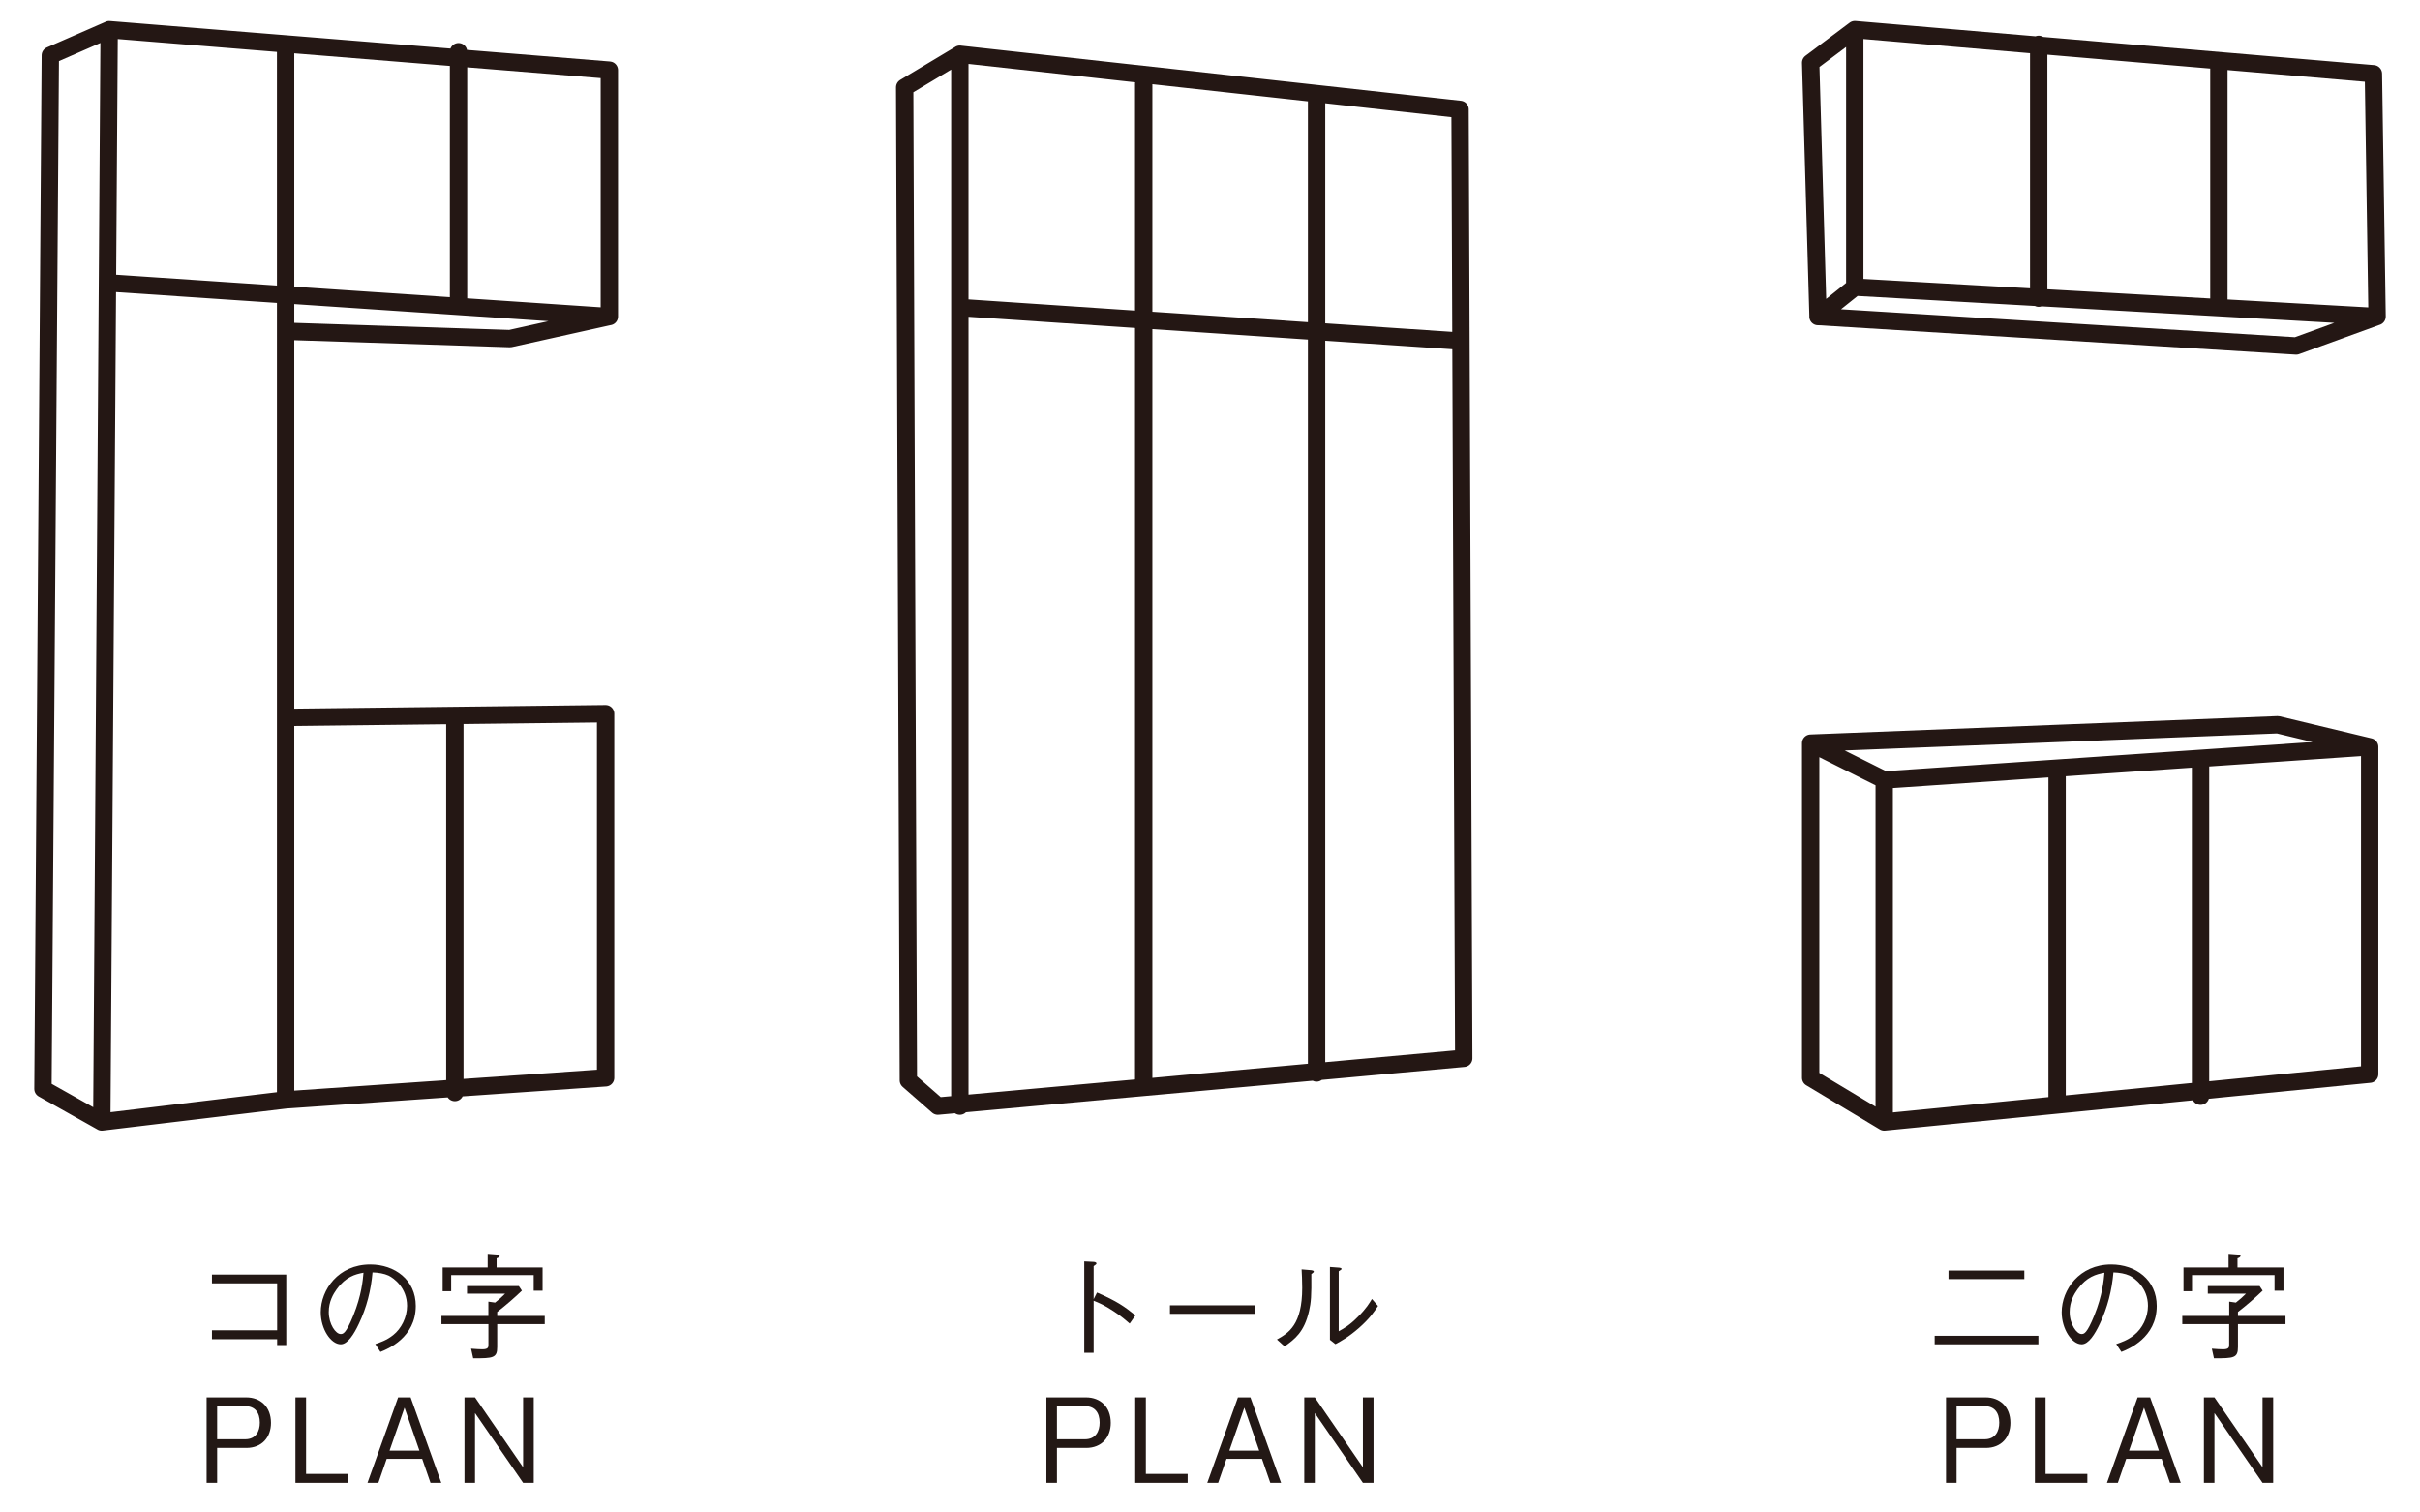
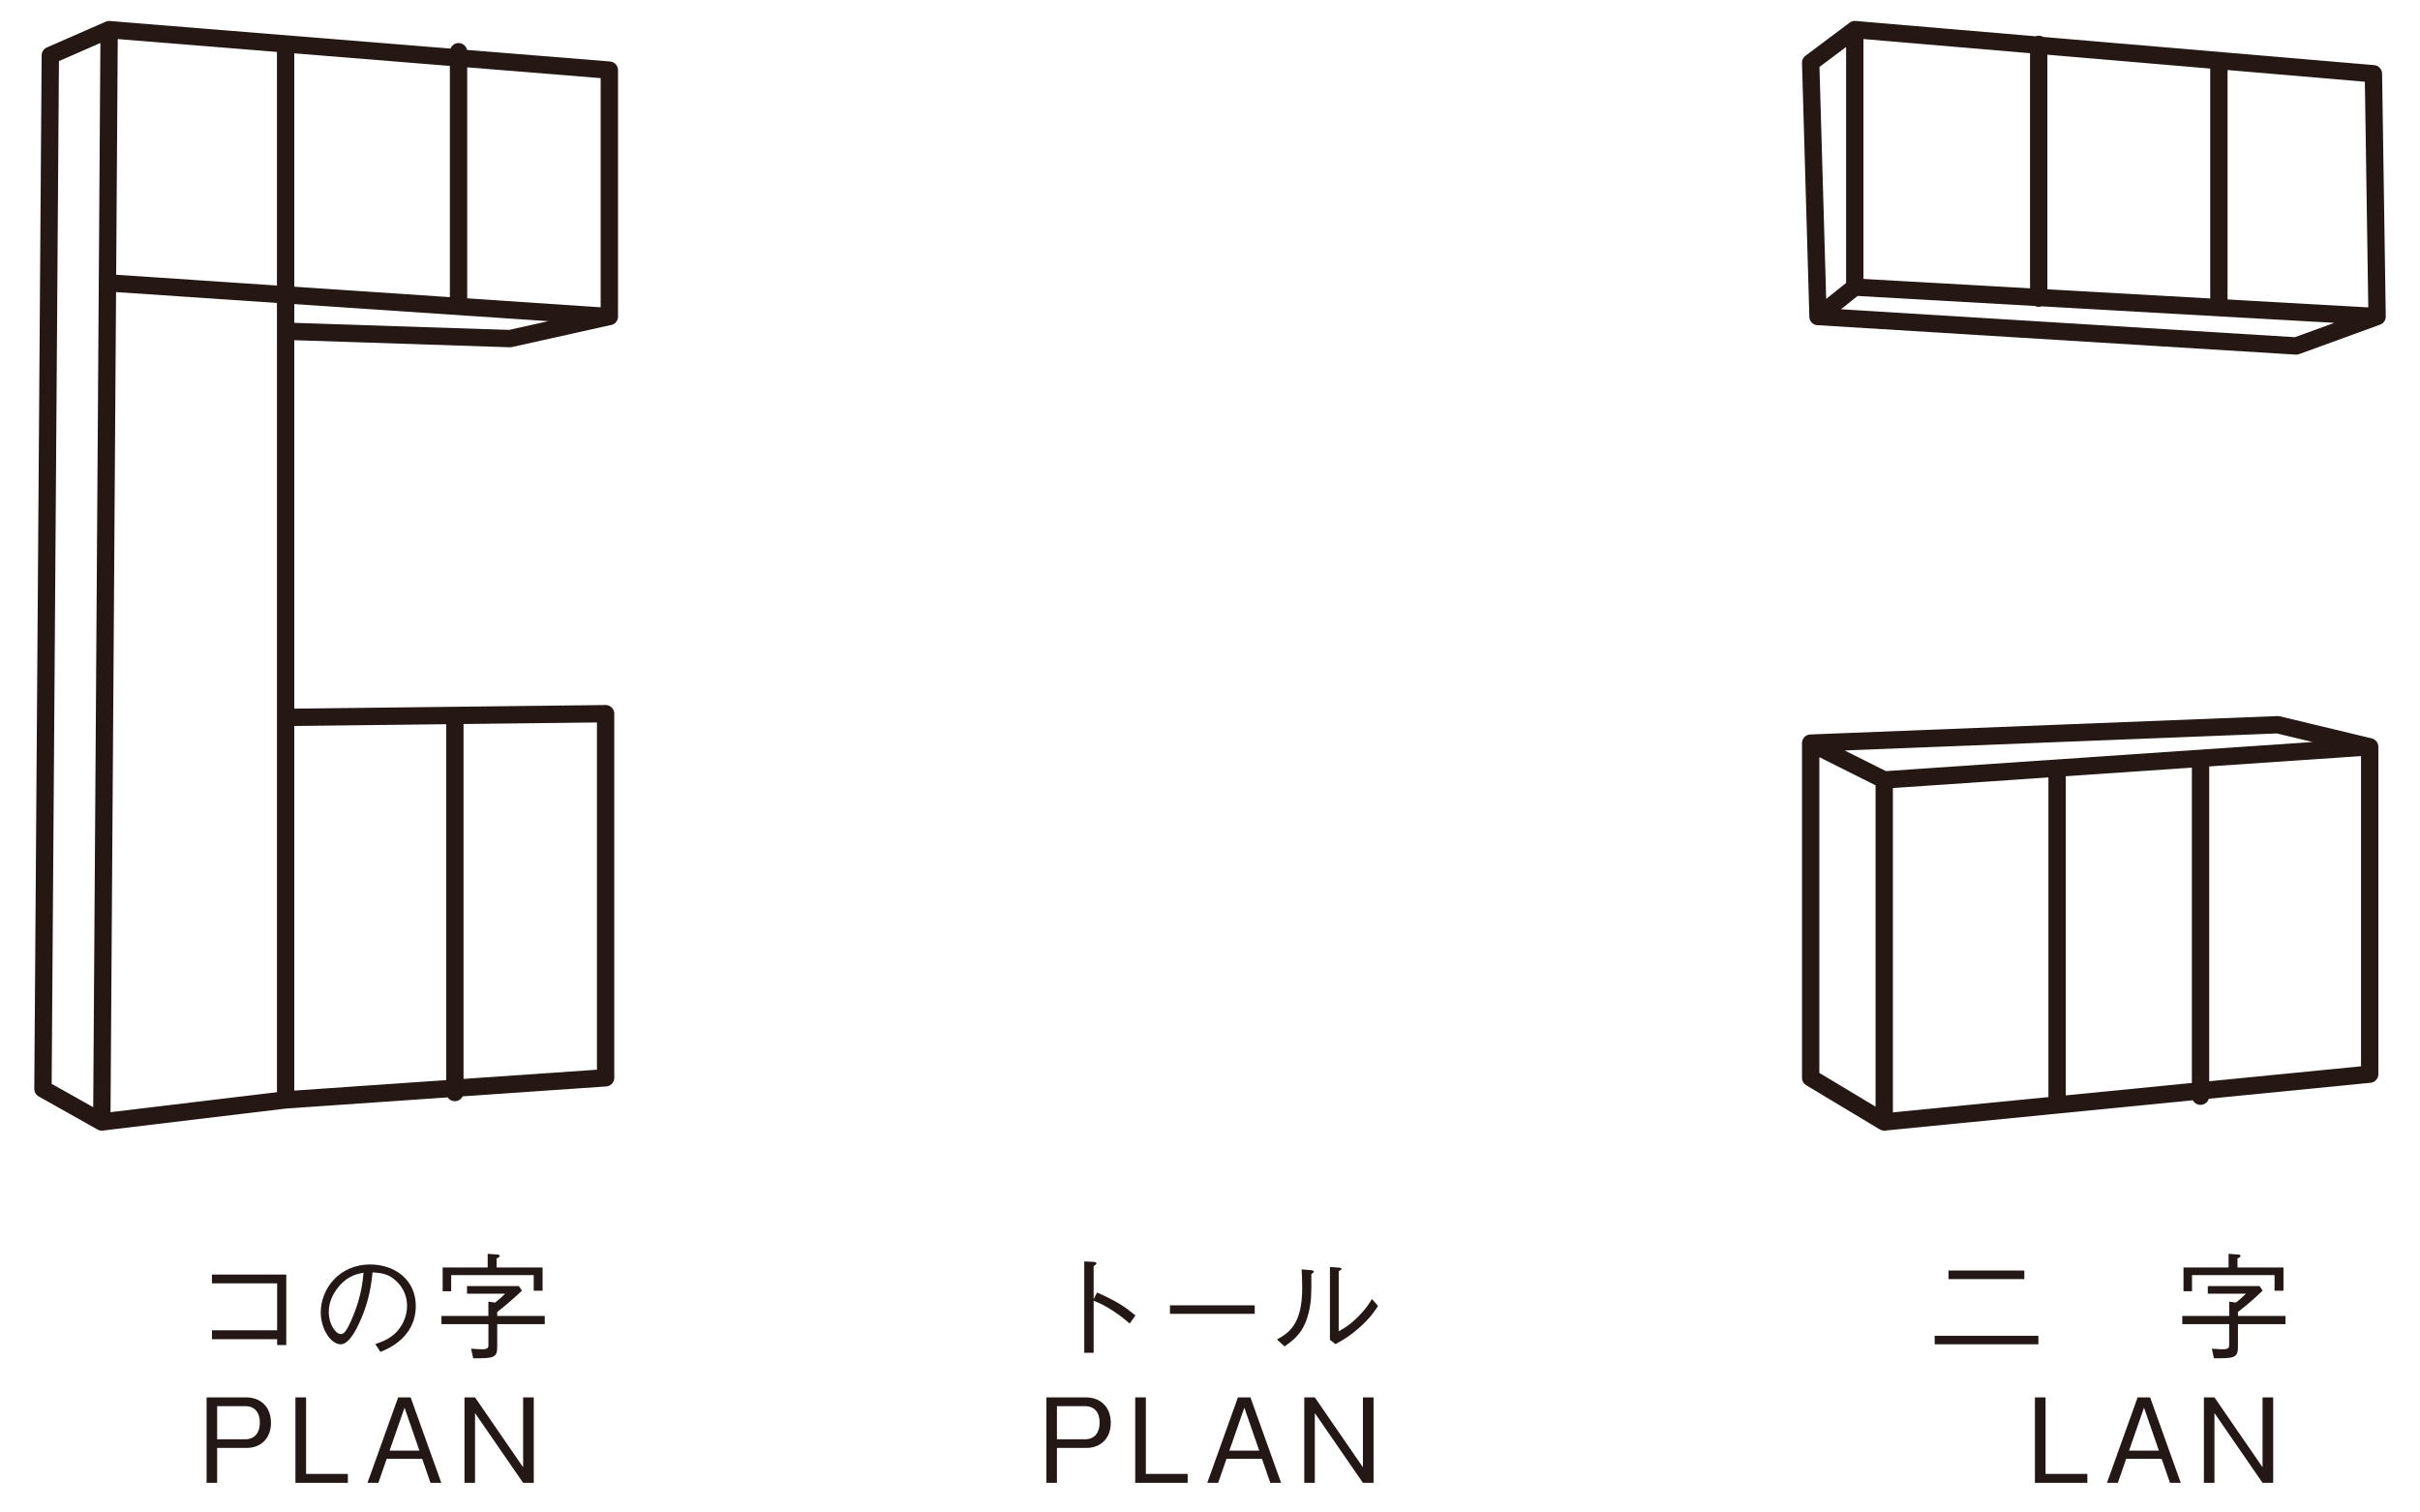
<svg xmlns="http://www.w3.org/2000/svg" id="_レイヤー_1" data-name="レイヤー 1" width="480" height="300" viewBox="0 0 480 300">
  <defs>
    <style>
      .cls-1 {
        fill: none;
        stroke: #241714;
        stroke-linecap: round;
        stroke-linejoin: round;
        stroke-width: 3.44px;
      }

      .cls-2 {
        fill: #231815;
      }
    </style>
  </defs>
  <g>
    <path class="cls-2" d="M217.6,256.38c3.95,1.72,5.5,2.81,7.61,4.53l-1.14,1.62c-.69-.6-1.58-1.39-3.18-2.44-1.86-1.23-2.92-1.67-3.97-2.09v10.33h-1.86v-18.13l1.77,.09c.12,0,.65,.02,.65,.33,0,.14-.18,.26-.56,.51v6.57l.67-1.32Z" />
    <path class="cls-2" d="M232.06,260.6v-1.69h16.81v1.69h-16.81Z" />
    <path class="cls-2" d="M253.27,265.69c2.34-1.3,5.02-2.95,5.02-10.24,0-1.42-.07-2.79-.12-3.67l1.91,.16c.09,.02,.51,.05,.51,.28,0,.12-.05,.16-.49,.49,.05,4.34-.07,5.66-.44,7.29-.97,4.25-2.85,5.62-4.87,7.06l-1.51-1.37Zm10.52-14.39l1.86,.14c.23,.02,.44,.09,.44,.23s-.07,.19-.56,.49v11.89c1.07-.58,2.2-1.21,3.92-2.97,1.58-1.58,2.18-2.62,2.67-3.43l1.21,1.39c-.77,1.16-1.63,2.46-3.78,4.36-2.11,1.84-3.51,2.58-4.67,3.21l-1.09-.86v-14.44Z" />
  </g>
  <g>
    <path class="cls-2" d="M215.42,287.2h-5.78v6.92h-2.09v-16.95h7.87c2.81,0,4.9,1.86,4.9,5.06,0,2.86-1.79,4.97-4.9,4.97Zm-.23-8.29h-5.55v6.57h5.55c2.14,0,2.92-1.58,2.92-3.3,0-2-.97-3.27-2.92-3.27Z" />
    <path class="cls-2" d="M225.17,294.12v-16.95h2.11v15.18h8.29v1.77h-10.4Z" />
    <path class="cls-2" d="M251.96,294.12l-1.65-4.76h-7.04l-1.65,4.76h-2.16l6.08-16.95h2.48l6.08,16.95h-2.16Zm-5.15-14.91l-2.97,8.52h5.92l-2.95-8.52Z" />
    <path class="cls-2" d="M270.33,294.12l-9.54-13.84v13.84h-2.09v-16.95h2.09l9.54,13.86v-13.86h2.11v16.95h-2.11Z" />
  </g>
  <g>
    <path class="cls-2" d="M383.74,266.64v-1.69h20.57v1.69h-20.57Zm2.74-12.93v-1.7h15.04v1.7h-15.04Z" />
-     <path class="cls-2" d="M419.75,266.59c.88-.3,2.25-.74,3.55-1.79,1.58-1.25,2.74-3.48,2.74-5.78,0-3.57-2.6-5.5-3.67-6.01-.86-.39-1.99-.6-3.18-.63-.3,3.51-1.16,6.97-2.69,10.17-.97,2.07-2.23,4.09-3.6,4.09-1.95,0-3.97-3-3.97-6.36,0-4.46,3.51-9.47,9.82-9.47,4.87,0,9.03,3.06,9.03,8.22,0,6.31-5.62,8.57-7.01,9.12l-1.02-1.55Zm-7.64-10.91c-.74,1.02-1.6,2.53-1.6,4.55,0,2.48,1.42,4.37,2.34,4.37,.49,0,1.05,0,2.56-3.71,1.6-3.93,1.88-7.03,2-8.45-1.65,.3-3.53,.83-5.3,3.25Z" />
    <path class="cls-2" d="M442.16,262.64h-9.31v-1.62h9.31v-2.84l1.32,.19c.83-.65,1.35-1.11,2-1.77h-7.57v-1.51h10.28l.6,.91c-1.55,1.49-3.18,2.9-4.9,4.23v.79h9.43v1.62h-9.43v4.53c0,2.2-.79,2.25-4.76,2.25l-.42-1.91c.91,.07,1.72,.12,2.23,.12,1.21,0,1.21-.44,1.21-.93v-4.07Zm-7.38-6.52h-1.69v-4.71h8.94v-2.72l1.81,.14c.14,0,.56,.02,.56,.26,0,.3-.4,.44-.6,.49v1.83h9.12v4.6h-1.77v-3.09h-16.37v3.2Z" />
  </g>
  <g>
-     <path class="cls-2" d="M393.86,287.2h-5.78v6.92h-2.09v-16.95h7.87c2.81,0,4.9,1.86,4.9,5.06,0,2.86-1.79,4.97-4.9,4.97Zm-.23-8.29h-5.55v6.57h5.55c2.14,0,2.92-1.58,2.92-3.3,0-2-.97-3.27-2.92-3.27Z" />
    <path class="cls-2" d="M403.62,294.12v-16.95h2.11v15.18h8.29v1.77h-10.4Z" />
    <path class="cls-2" d="M430.41,294.12l-1.65-4.76h-7.04l-1.65,4.76h-2.16l6.08-16.95h2.48l6.08,16.95h-2.16Zm-5.15-14.91l-2.97,8.52h5.92l-2.95-8.52Z" />
    <path class="cls-2" d="M448.77,294.12l-9.54-13.84v13.84h-2.09v-16.95h2.09l9.54,13.86v-13.86h2.11v16.95h-2.11Z" />
  </g>
  <g>
    <path class="cls-2" d="M42.04,265.62v-1.76h12.93v-9.31h-12.93v-1.74h14.74v13.98h-1.81v-1.16h-12.93Z" />
    <path class="cls-2" d="M74.45,266.59c.88-.3,2.25-.74,3.55-1.79,1.58-1.25,2.74-3.48,2.74-5.78,0-3.57-2.6-5.5-3.67-6.01-.86-.39-2-.6-3.18-.63-.3,3.51-1.16,6.97-2.7,10.17-.97,2.07-2.23,4.09-3.6,4.09-1.95,0-3.97-3-3.97-6.36,0-4.46,3.5-9.47,9.82-9.47,4.88,0,9.03,3.06,9.03,8.22,0,6.31-5.62,8.57-7.01,9.12l-1.02-1.55Zm-7.64-10.91c-.74,1.02-1.6,2.53-1.6,4.55,0,2.48,1.41,4.37,2.34,4.37,.49,0,1.04,0,2.55-3.71,1.6-3.93,1.88-7.03,2-8.45-1.65,.3-3.53,.83-5.29,3.25Z" />
    <path class="cls-2" d="M96.87,262.64h-9.31v-1.62h9.31v-2.84l1.33,.19c.83-.65,1.35-1.11,1.99-1.77h-7.56v-1.51h10.28l.61,.91c-1.56,1.49-3.18,2.9-4.9,4.23v.79h9.43v1.62h-9.43v4.53c0,2.2-.79,2.25-4.76,2.25l-.42-1.91c.91,.07,1.72,.12,2.23,.12,1.21,0,1.21-.44,1.21-.93v-4.07Zm-7.38-6.52h-1.69v-4.71h8.93v-2.72l1.81,.14c.14,0,.56,.02,.56,.26,0,.3-.4,.44-.6,.49v1.83h9.12v4.6h-1.76v-3.09h-16.37v3.2Z" />
  </g>
  <g>
    <path class="cls-2" d="M48.85,287.2h-5.78v6.92h-2.09v-16.95h7.87c2.81,0,4.9,1.86,4.9,5.06,0,2.86-1.79,4.97-4.9,4.97Zm-.23-8.29h-5.55v6.57h5.55c2.14,0,2.92-1.58,2.92-3.3,0-2-.97-3.27-2.92-3.27Z" />
    <path class="cls-2" d="M58.6,294.12v-16.95h2.11v15.18h8.29v1.77h-10.4Z" />
    <path class="cls-2" d="M85.39,294.12l-1.65-4.76h-7.04l-1.65,4.76h-2.16l6.08-16.95h2.48l6.08,16.95h-2.16Zm-5.15-14.91l-2.97,8.52h5.92l-2.95-8.52Z" />
    <path class="cls-2" d="M103.76,294.12l-9.54-13.84v13.84h-2.09v-16.95h2.09l9.54,13.86v-13.86h2.11v16.95h-2.11Z" />
  </g>
  <path class="cls-1" d="M56.66,65.7l44.5,1.46,19.7-4.38m-29.91-3.65V10.26m-.73,206.44v-74.41m-32.83,0l62.73-.73v72.22l-63.47,4.38m0-208.63V218.16l-36.47,4.38M21.65,5.88L120.86,13.91V62.79l-97.75-6.57m-1.46-50.33l-11.67,5.1-1.46,204.99,11.67,6.56L21.65,5.88Z" />
-   <path class="cls-1" d="M191.84,61.09l97.75,6.56m-28.45-47.41V212.82m-34.29,2.19V16.59m-36.47-5.84V219.39m0-208.63l-10.94,6.56,.73,196.96,5.84,5.11,104.32-9.48-.73-188.21-99.21-10.94Z" />
  <path class="cls-1" d="M436.47,151.05v66.38m-28.45,1.46v-66.38m-34.29,2.19v67.84m-14.59-75.14l14.59,7.3,96.29-6.57m0,0l-18.24-4.38-92.64,3.65v66.38l14.59,8.76,96.29-9.48v-64.93ZM440.11,13.18V59.87m-35.74-.73V8.8m-36.48,48.15l-7.3,5.84m7.3-56.9V56.95l103.59,5.84M367.89,5.88l-8.75,6.56,1.46,50.34,94.84,5.84,16.05-5.84-.73-48.15-102.86-8.76Z" />
</svg>